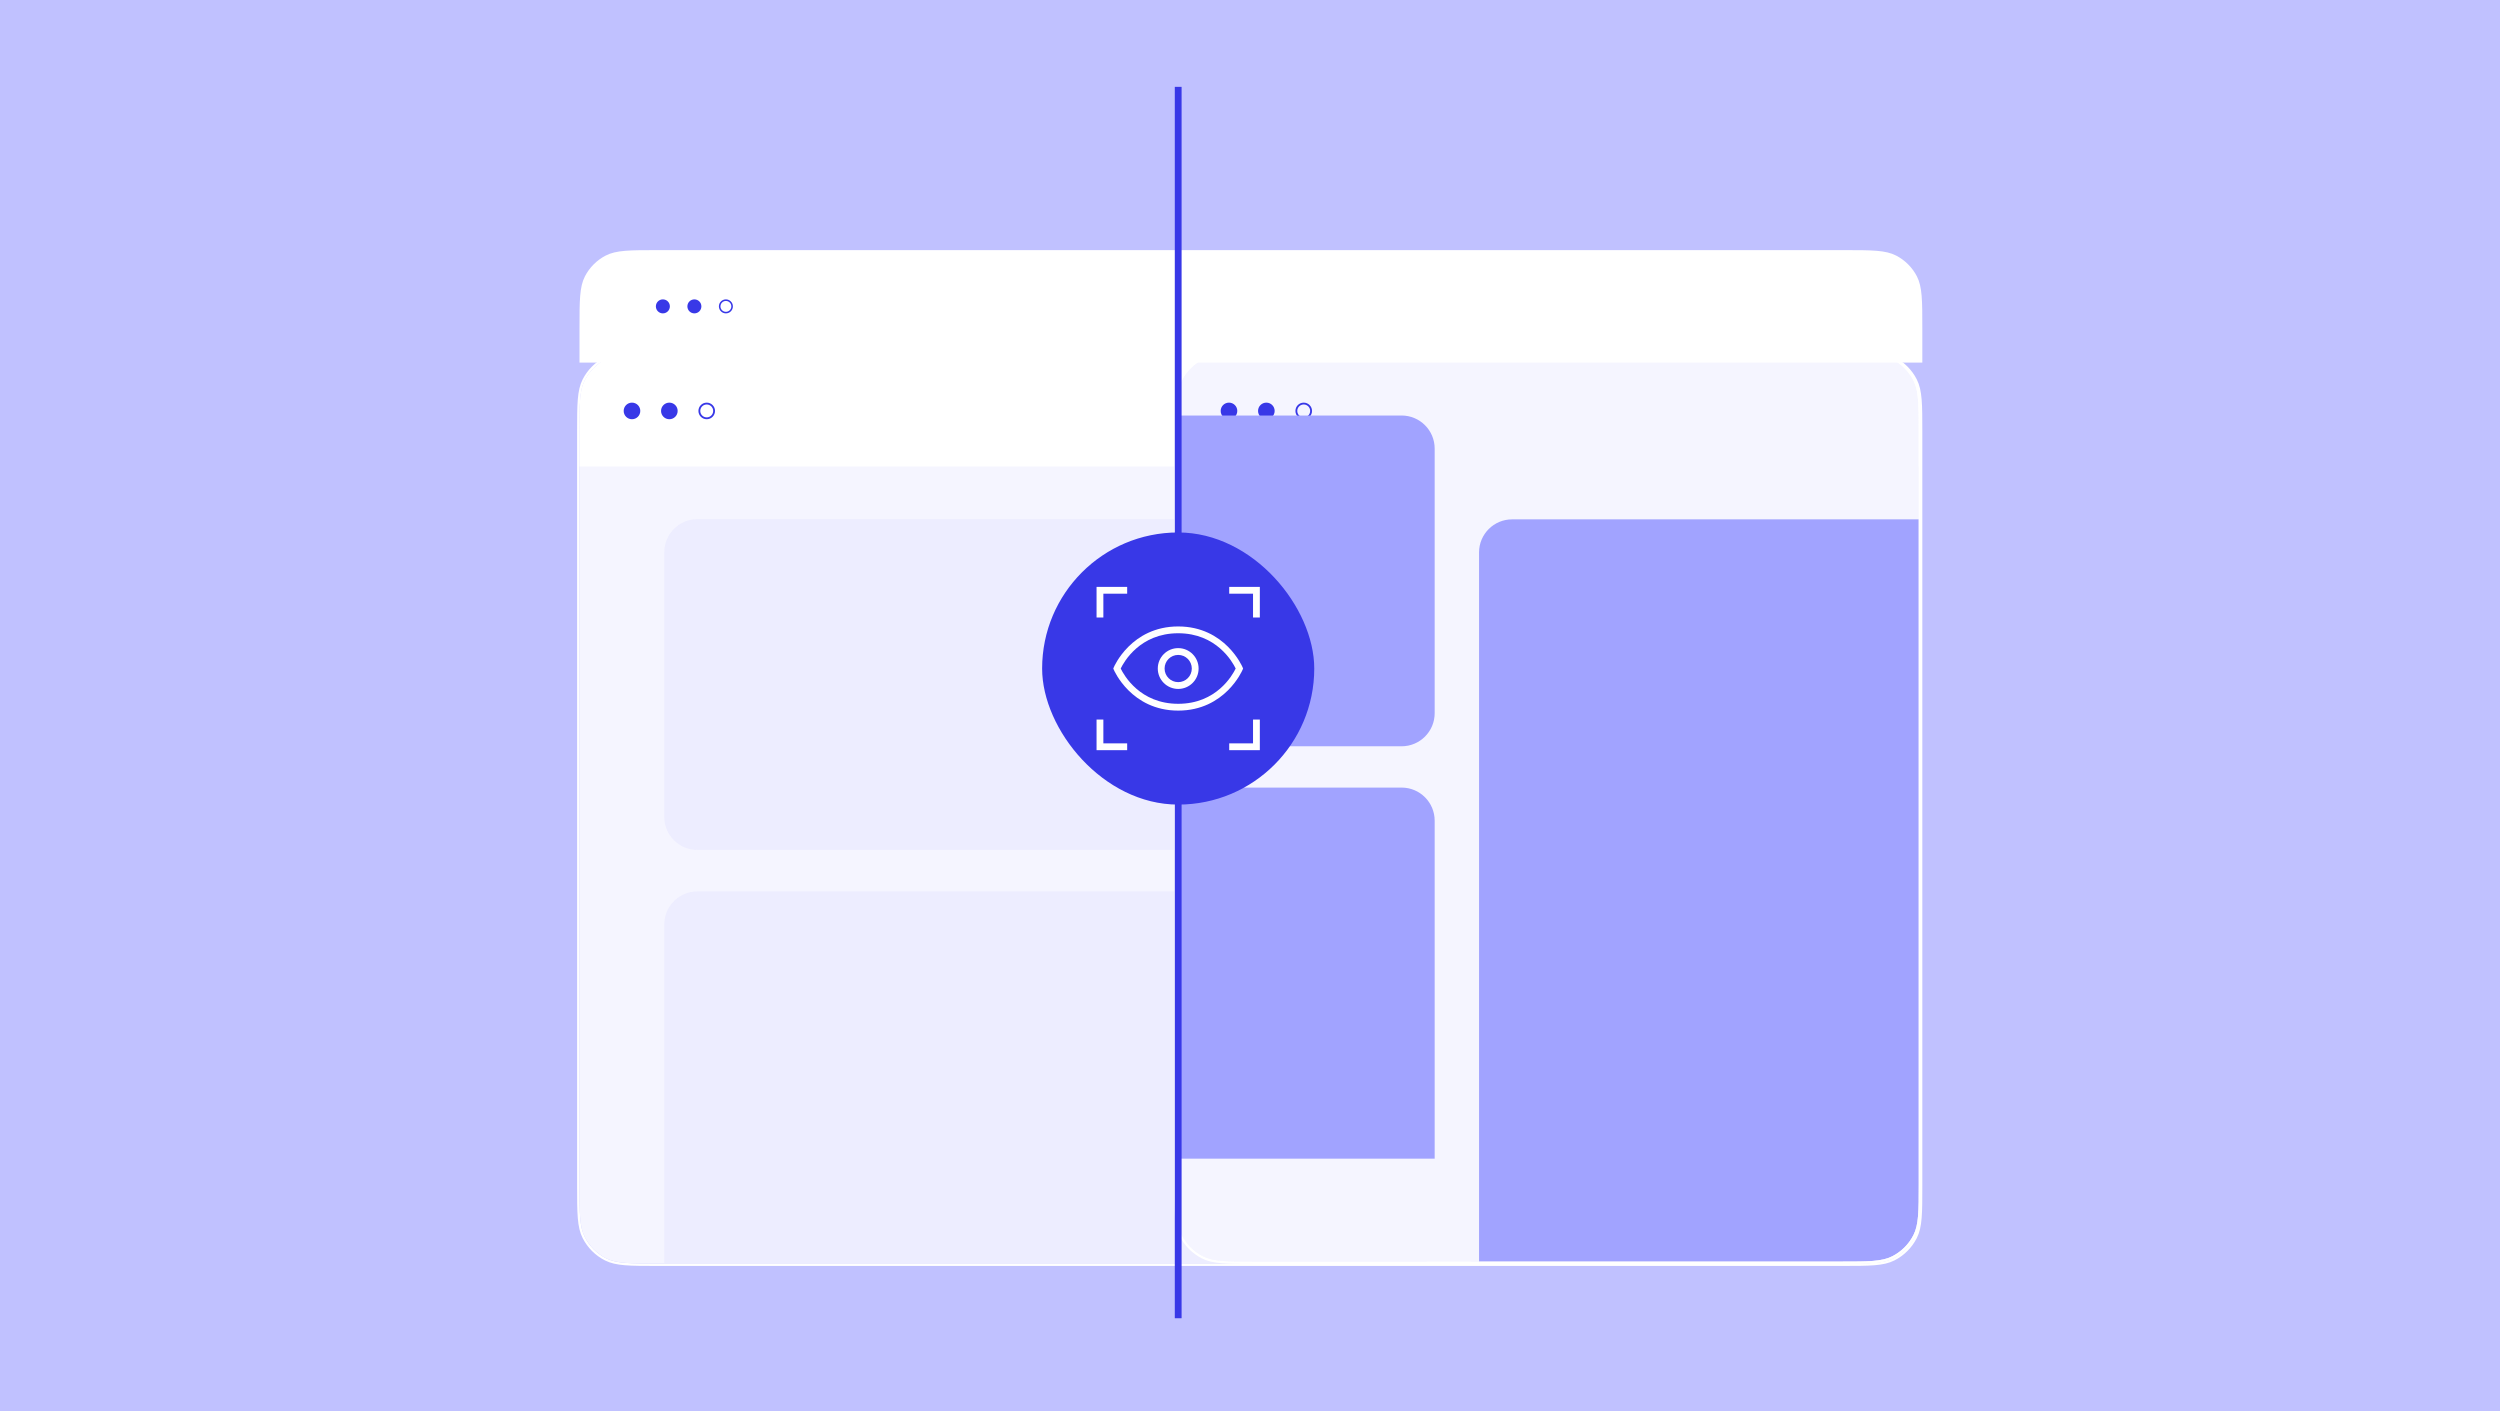
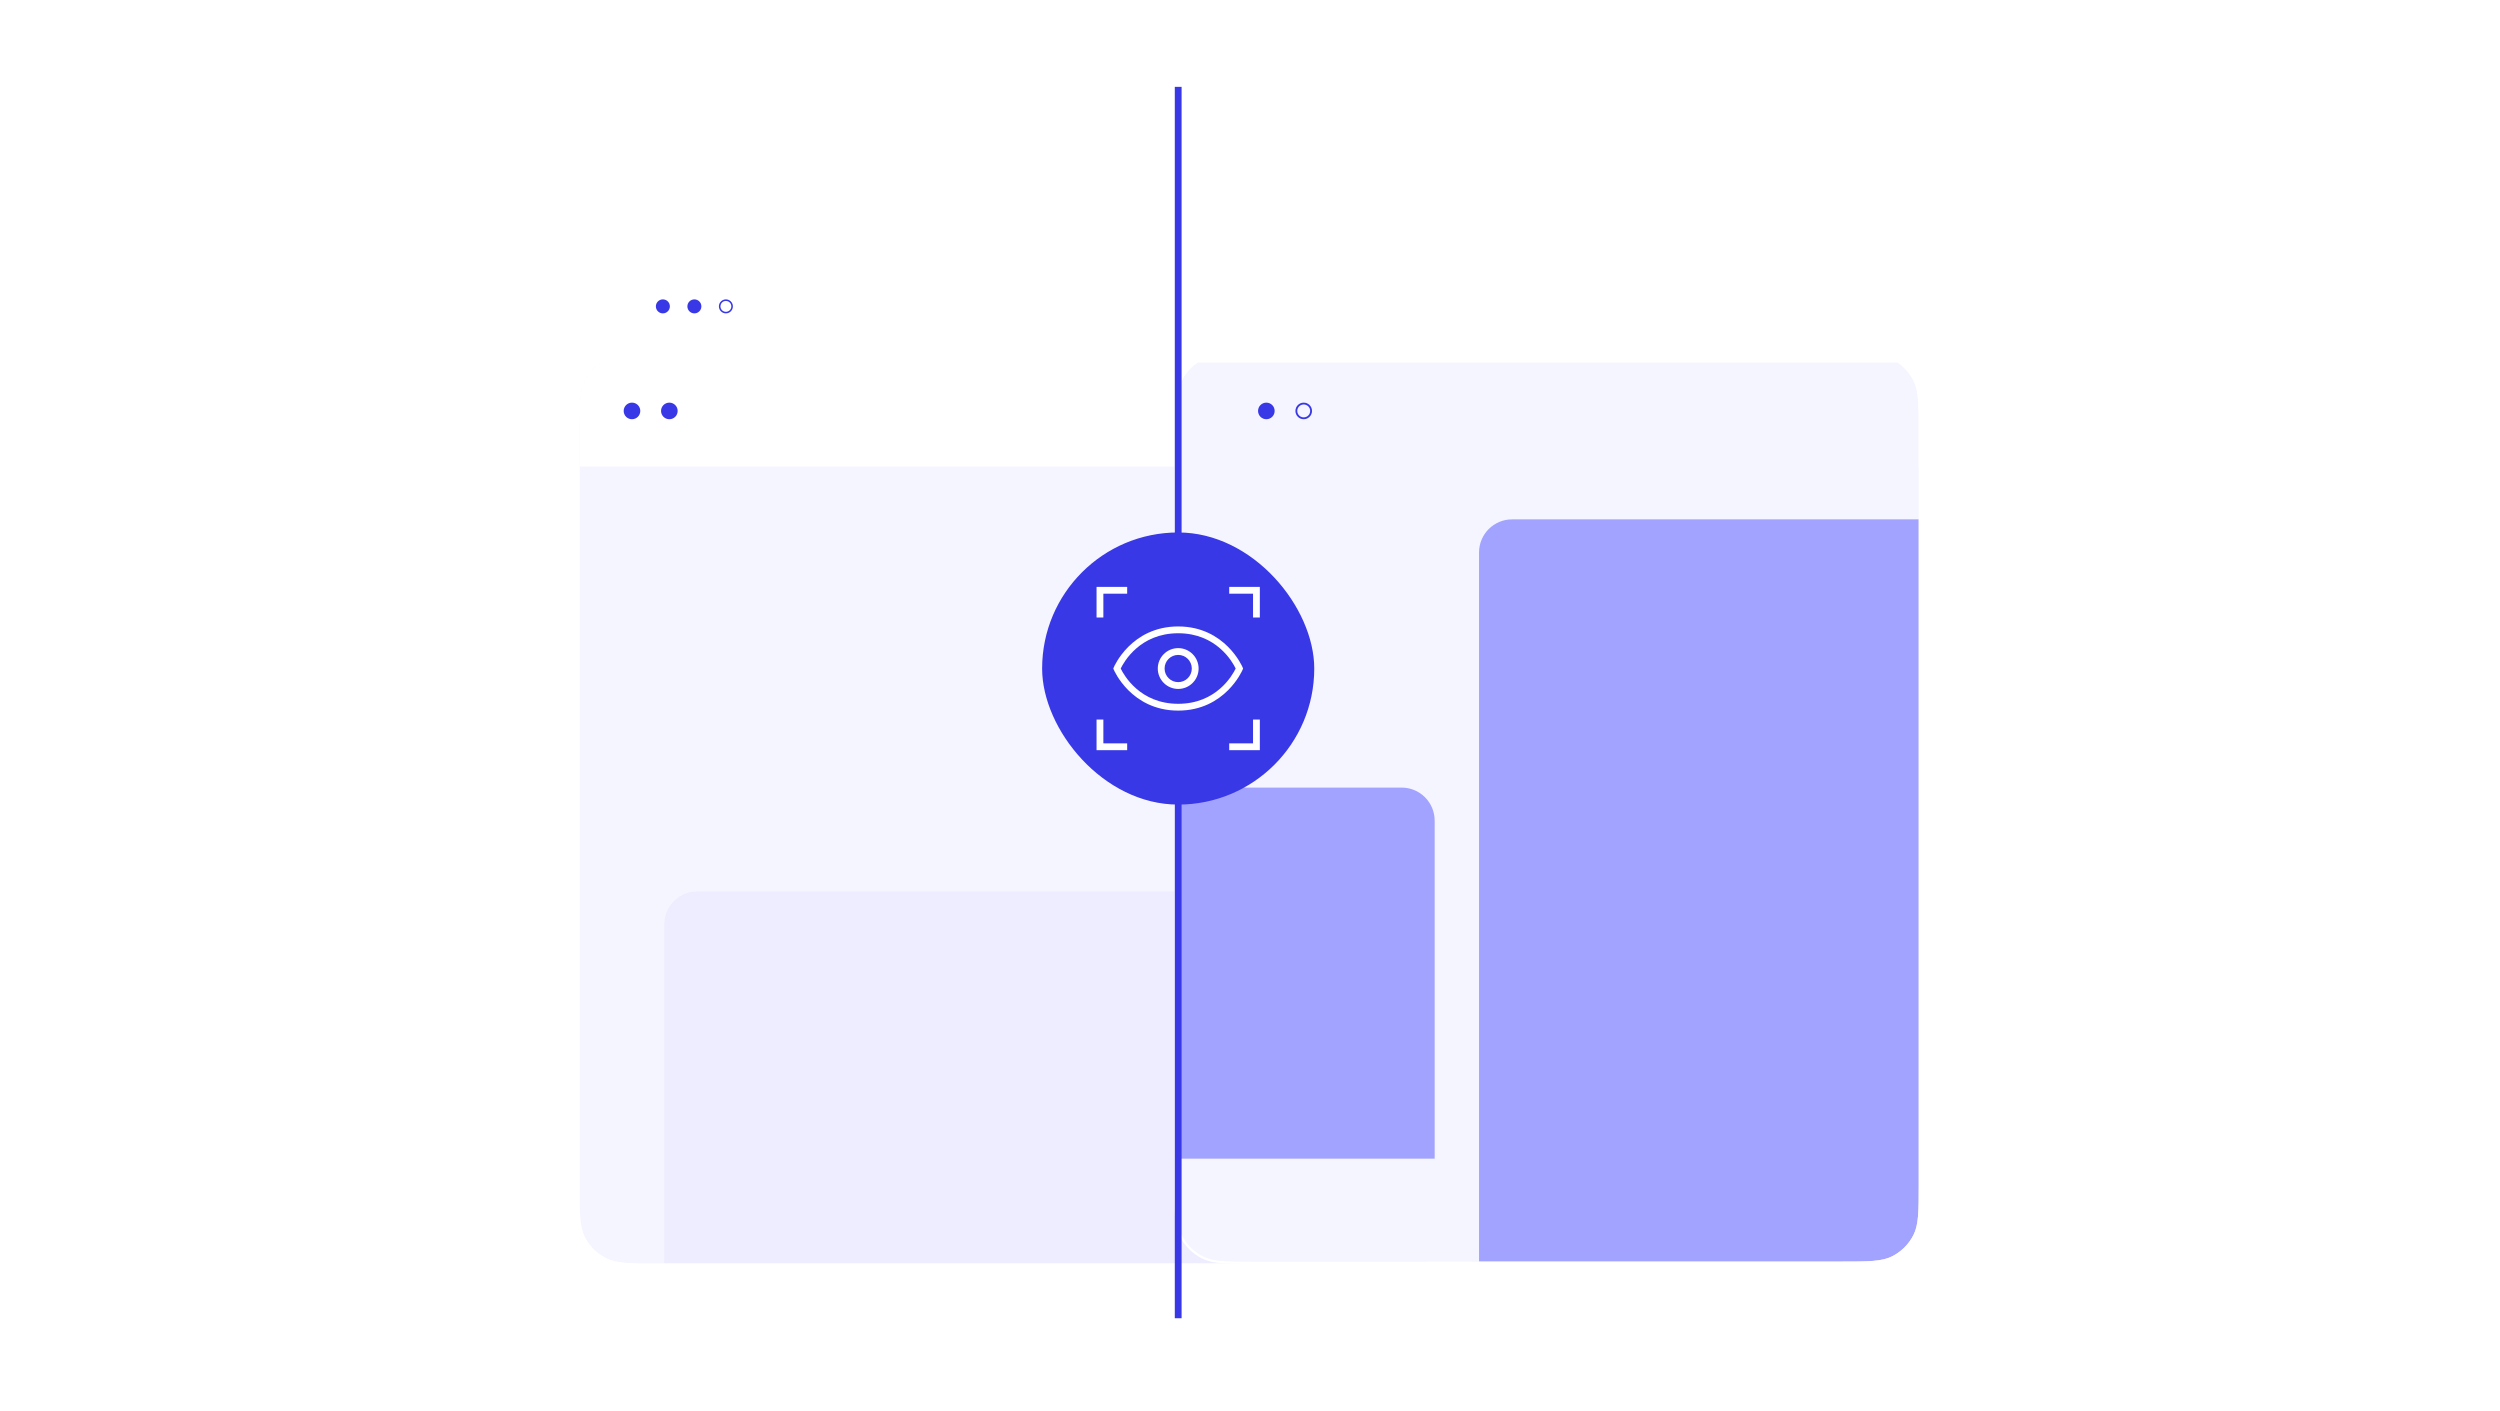
<svg xmlns="http://www.w3.org/2000/svg" width="806" height="455" viewBox="0 0 806 455" fill="none">
  <g clip-path="url(#clip0_13354_7363)">
-     <path d="M0 0H806V455H0V0Z" fill="#C0C1FF" />
    <g filter="url(#filter0_dddddd_13354_7363)">
      <g clip-path="url(#clip1_13354_7363)">
        <path d="M186.833 105.665C186.833 96.906 186.833 92.526 188.538 89.181C190.037 86.238 192.43 83.845 195.372 82.346C198.718 80.641 203.098 80.641 211.857 80.641H593.96C602.719 80.641 607.099 80.641 610.444 82.346C613.387 83.845 615.78 86.238 617.279 89.181C618.984 92.526 618.984 96.906 618.984 105.665V348.863C618.984 357.622 618.984 362.001 617.279 365.347C615.78 368.29 613.387 370.682 610.444 372.182C607.099 373.886 602.719 373.886 593.96 373.886H211.857C203.098 373.886 198.718 373.886 195.372 372.182C192.43 370.682 190.037 368.29 188.538 365.347C186.833 362.001 186.833 357.622 186.833 348.863V105.665Z" fill="#F5F5FF" />
        <g style="mix-blend-mode:multiply" opacity="0.4">
-           <path d="M214.163 144.567C214.163 138.678 218.937 133.904 224.826 133.904H449.284C455.173 133.904 459.947 138.678 459.947 144.567V229.875C459.947 235.764 455.173 240.538 449.284 240.538H224.826C218.937 240.538 214.163 235.764 214.163 229.875V144.567Z" fill="#E1E0FF" />
-         </g>
+           </g>
        <g style="mix-blend-mode:multiply" opacity="0.4">
          <path d="M474.405 144.567C474.405 138.678 479.179 133.904 485.068 133.904H618.984V357.836C618.984 366.67 611.822 373.832 602.989 373.832H474.405V144.567Z" fill="#E1E0FF" />
        </g>
        <g style="mix-blend-mode:multiply" opacity="0.4">
          <path d="M214.163 264.58C214.163 258.691 218.937 253.917 224.826 253.917H449.284C455.173 253.917 459.947 258.691 459.947 264.58V373.881H214.163V264.58Z" fill="#E1E0FF" />
        </g>
        <path d="M186.061 105.821C186.061 96.914 186.061 92.461 187.822 89.071C189.306 86.215 191.635 83.886 194.491 82.402C197.881 80.641 202.335 80.641 211.241 80.641H593.804C602.71 80.641 607.164 80.641 610.553 82.402C613.41 83.886 615.739 86.215 617.223 89.071C618.984 92.461 618.984 96.914 618.984 105.821V116.911H186.061V105.821Z" fill="white" />
        <circle cx="203.751" cy="99.004" r="2.677" fill="#3838E7" />
        <circle cx="215.799" cy="99.004" r="2.677" fill="#3838E7" />
-         <circle cx="227.847" cy="99.004" r="2.378" stroke="#3838E7" stroke-width="0.598" />
      </g>
      <path d="M188.194 89.005C187.309 90.742 186.877 92.729 186.662 95.361C186.447 97.985 186.447 101.282 186.447 105.646V105.665V348.863V348.881C186.447 353.245 186.447 356.543 186.662 359.166C186.877 361.798 187.309 363.786 188.194 365.522C189.73 368.537 192.182 370.989 195.197 372.525C196.934 373.41 198.921 373.843 201.553 374.058C204.177 374.272 207.474 374.272 211.838 374.272H211.857H593.96H593.979C598.343 374.272 601.64 374.272 604.264 374.058C606.895 373.843 608.883 373.41 610.619 372.525C613.635 370.989 616.086 368.537 617.623 365.522C618.507 363.786 618.94 361.798 619.155 359.166C619.369 356.543 619.369 353.245 619.369 348.881V348.863V105.665V105.646C619.369 101.282 619.369 97.985 619.155 95.361C618.94 92.729 618.507 90.742 617.623 89.005C616.086 85.99 613.635 83.538 610.619 82.002C608.883 81.117 606.895 80.685 604.264 80.47C601.64 80.255 598.342 80.255 593.978 80.255H593.96H211.857H211.838C207.474 80.255 204.177 80.255 201.553 80.47C198.921 80.685 196.934 81.117 195.197 82.002C192.182 83.538 189.73 85.99 188.194 89.005Z" stroke="white" stroke-width="0.772" />
    </g>
    <g filter="url(#filter1_dddddd_13354_7363)">
      <g clip-path="url(#clip2_13354_7363)">
        <path d="M379.306 105.665C379.306 96.906 379.306 92.526 381.011 89.181C382.51 86.238 384.903 83.845 387.846 82.346C391.191 80.641 395.571 80.641 404.33 80.641H593.573C602.333 80.641 606.712 80.641 610.058 82.346C613 83.845 615.393 86.238 616.892 89.181C618.597 92.526 618.597 96.906 618.597 105.665V348.229C618.597 356.988 618.597 361.367 616.892 364.713C615.393 367.656 613 370.048 610.058 371.548C606.712 373.252 602.333 373.252 593.573 373.252H404.33C395.571 373.252 391.191 373.252 387.846 371.548C384.903 370.048 382.51 367.656 381.011 364.713C379.306 361.367 379.306 356.988 379.306 348.229V105.665Z" fill="#F5F5FF" />
-         <circle cx="396.224" cy="99.004" r="2.677" fill="#3838E7" />
        <circle cx="408.272" cy="99.004" r="2.677" fill="#3838E7" />
        <circle cx="420.32" cy="99.004" r="2.378" stroke="#3838E7" stroke-width="0.598" />
        <path d="M476.843 144.625C476.843 138.736 481.617 133.961 487.507 133.961H621.422V357.894C621.422 366.728 614.261 373.889 605.427 373.889H476.843V144.625Z" fill="#A1A3FF" />
      </g>
      <path d="M380.667 89.005C379.782 90.742 379.35 92.729 379.135 95.361C378.92 97.985 378.92 101.282 378.92 105.646V105.665V348.229V348.247C378.92 352.611 378.92 355.909 379.135 358.532C379.35 361.164 379.782 363.152 380.667 364.888C382.203 367.903 384.655 370.355 387.67 371.891C389.407 372.776 391.394 373.209 394.026 373.424C396.65 373.638 399.947 373.638 404.311 373.638H404.33H593.573H593.592C597.956 373.638 601.253 373.638 603.877 373.424C606.509 373.209 608.497 372.776 610.233 371.891C613.248 370.355 615.7 367.903 617.236 364.888C618.121 363.152 618.553 361.164 618.769 358.532C618.983 355.909 618.983 352.611 618.983 348.247V348.229V105.665V105.646C618.983 101.282 618.983 97.985 618.769 95.361C618.553 92.729 618.121 90.742 617.236 89.005C615.7 85.99 613.248 83.538 610.233 82.002C608.497 81.117 606.509 80.685 603.877 80.47C601.253 80.255 597.956 80.255 593.592 80.255H593.573H404.33H404.311C399.947 80.255 396.65 80.255 394.026 80.47C391.394 80.685 389.407 81.117 387.67 82.002C384.655 83.538 382.203 85.99 380.667 89.005Z" stroke="white" stroke-width="0.772" />
    </g>
    <path d="M186.833 105.821C186.833 96.914 186.833 92.461 188.594 89.071C190.078 86.215 192.407 83.886 195.263 82.402C198.653 80.641 203.106 80.641 212.013 80.641H594.575C603.482 80.641 607.935 80.641 611.325 82.402C614.182 83.886 616.511 86.215 617.995 89.071C619.755 92.461 619.755 96.914 619.755 105.821V116.911H186.833V105.821Z" fill="white" />
    <circle cx="213.709" cy="98.776" r="2.258" fill="#3838E7" />
    <circle cx="223.869" cy="98.776" r="2.258" fill="#3838E7" />
    <circle cx="234.029" cy="98.776" r="2.006" stroke="#3838E7" stroke-width="0.504" />
-     <path d="M379.306 133.961H451.874C457.764 133.961 462.538 138.736 462.538 144.625V229.938C462.538 235.828 457.764 240.602 451.874 240.602H379.306V133.961Z" fill="#A1A3FF" />
    <path d="M379.306 253.917H451.874C457.764 253.917 462.538 258.691 462.538 264.58V373.562H379.306V253.917Z" fill="#A1A3FF" />
    <line x1="379.85" y1="28" x2="379.85" y2="425" stroke="#3838E7" stroke-width="2.193" />
    <rect x="335.982" y="171.666" width="87.735" height="87.735" rx="43.867" fill="#3838E7" />
    <path d="M379.85 208.953C376.22 208.953 373.27 211.903 373.27 215.533C373.27 219.163 376.22 222.113 379.85 222.113C383.48 222.113 386.43 219.163 386.43 215.533C386.43 211.903 383.48 208.953 379.85 208.953ZM379.85 219.92C377.426 219.92 375.463 217.957 375.463 215.533C375.463 213.11 377.426 211.146 379.85 211.146C382.273 211.146 384.236 213.11 384.236 215.533C384.236 217.957 382.273 219.92 379.85 219.92Z" fill="white" />
    <path d="M400.774 215.533L400.599 215.116C400.544 214.984 394.995 201.967 379.85 201.967C364.704 201.967 359.144 214.984 359.1 215.116L358.925 215.533L359.1 215.95C359.155 216.081 364.704 229.099 379.85 229.099C394.995 229.099 400.555 216.081 400.599 215.95L400.774 215.533ZM379.85 226.905C367.512 226.905 362.347 217.671 361.316 215.533C362.347 213.394 367.512 204.16 379.85 204.16C392.187 204.16 397.353 213.394 398.384 215.533C397.353 217.671 392.187 226.905 379.85 226.905Z" fill="white" />
    <path d="M355.723 191.406H363.399V189.213H353.529V199.083H355.723V191.406Z" fill="white" />
    <path d="M396.3 189.213V191.406H403.977V199.083H406.17V189.213H396.3Z" fill="white" />
    <path d="M355.723 231.983H353.529V241.854H363.399V239.66H355.723V231.983Z" fill="white" />
    <path d="M403.977 239.66H396.3V241.854H406.17V231.983H403.977V239.66Z" fill="white" />
  </g>
  <defs>
    <filter id="filter0_dddddd_13354_7363" x="171.399" y="79.87" width="463.019" height="327.445" filterUnits="userSpaceOnUse" color-interpolation-filters="sRGB">
      <feFlood flood-opacity="0" result="BackgroundImageFix" />
      <feColorMatrix in="SourceAlpha" type="matrix" values="0 0 0 0 0 0 0 0 0 0 0 0 0 0 0 0 0 0 127 0" result="hardAlpha" />
      <feOffset dy="0.498" />
      <feGaussianBlur stdDeviation="0.203" />
      <feColorMatrix type="matrix" values="0 0 0 0 0.298 0 0 0 0 0.298 0 0 0 0 0.659 0 0 0 0.02 0" />
      <feBlend mode="normal" in2="BackgroundImageFix" result="effect1_dropShadow_13354_7363" />
      <feColorMatrix in="SourceAlpha" type="matrix" values="0 0 0 0 0 0 0 0 0 0 0 0 0 0 0 0 0 0 127 0" result="hardAlpha" />
      <feOffset dy="1.197" />
      <feGaussianBlur stdDeviation="0.488" />
      <feColorMatrix type="matrix" values="0 0 0 0 0.298 0 0 0 0 0.298 0 0 0 0 0.659 0 0 0 0.028 0" />
      <feBlend mode="normal" in2="effect1_dropShadow_13354_7363" result="effect2_dropShadow_13354_7363" />
      <feColorMatrix in="SourceAlpha" type="matrix" values="0 0 0 0 0 0 0 0 0 0 0 0 0 0 0 0 0 0 127 0" result="hardAlpha" />
      <feOffset dy="2.253" />
      <feGaussianBlur stdDeviation="0.918" />
      <feColorMatrix type="matrix" values="0 0 0 0 0.298 0 0 0 0 0.298 0 0 0 0 0.659 0 0 0 0.035 0" />
      <feBlend mode="normal" in2="effect2_dropShadow_13354_7363" result="effect3_dropShadow_13354_7363" />
      <feColorMatrix in="SourceAlpha" type="matrix" values="0 0 0 0 0 0 0 0 0 0 0 0 0 0 0 0 0 0 127 0" result="hardAlpha" />
      <feOffset dy="4.019" />
      <feGaussianBlur stdDeviation="1.637" />
      <feColorMatrix type="matrix" values="0 0 0 0 0.298 0 0 0 0 0.298 0 0 0 0 0.659 0 0 0 0.042 0" />
      <feBlend mode="normal" in2="effect3_dropShadow_13354_7363" result="effect4_dropShadow_13354_7363" />
      <feColorMatrix in="SourceAlpha" type="matrix" values="0 0 0 0 0 0 0 0 0 0 0 0 0 0 0 0 0 0 127 0" result="hardAlpha" />
      <feOffset dy="7.518" />
      <feGaussianBlur stdDeviation="3.063" />
      <feColorMatrix type="matrix" values="0 0 0 0 0.298 0 0 0 0 0.298 0 0 0 0 0.659 0 0 0 0.05 0" />
      <feBlend mode="normal" in2="effect4_dropShadow_13354_7363" result="effect5_dropShadow_13354_7363" />
      <feColorMatrix in="SourceAlpha" type="matrix" values="0 0 0 0 0 0 0 0 0 0 0 0 0 0 0 0 0 0 127 0" result="hardAlpha" />
      <feOffset dy="17.995" />
      <feGaussianBlur stdDeviation="7.331" />
      <feColorMatrix type="matrix" values="0 0 0 0 0.298 0 0 0 0 0.298 0 0 0 0 0.659 0 0 0 0.07 0" />
      <feBlend mode="normal" in2="effect5_dropShadow_13354_7363" result="effect6_dropShadow_13354_7363" />
      <feBlend mode="normal" in="SourceGraphic" in2="effect6_dropShadow_13354_7363" result="shape" />
    </filter>
    <filter id="filter1_dddddd_13354_7363" x="363.872" y="79.87" width="270.159" height="326.811" filterUnits="userSpaceOnUse" color-interpolation-filters="sRGB">
      <feFlood flood-opacity="0" result="BackgroundImageFix" />
      <feColorMatrix in="SourceAlpha" type="matrix" values="0 0 0 0 0 0 0 0 0 0 0 0 0 0 0 0 0 0 127 0" result="hardAlpha" />
      <feOffset dy="0.498" />
      <feGaussianBlur stdDeviation="0.203" />
      <feColorMatrix type="matrix" values="0 0 0 0 0.298 0 0 0 0 0.298 0 0 0 0 0.659 0 0 0 0.02 0" />
      <feBlend mode="normal" in2="BackgroundImageFix" result="effect1_dropShadow_13354_7363" />
      <feColorMatrix in="SourceAlpha" type="matrix" values="0 0 0 0 0 0 0 0 0 0 0 0 0 0 0 0 0 0 127 0" result="hardAlpha" />
      <feOffset dy="1.197" />
      <feGaussianBlur stdDeviation="0.488" />
      <feColorMatrix type="matrix" values="0 0 0 0 0.298 0 0 0 0 0.298 0 0 0 0 0.659 0 0 0 0.028 0" />
      <feBlend mode="normal" in2="effect1_dropShadow_13354_7363" result="effect2_dropShadow_13354_7363" />
      <feColorMatrix in="SourceAlpha" type="matrix" values="0 0 0 0 0 0 0 0 0 0 0 0 0 0 0 0 0 0 127 0" result="hardAlpha" />
      <feOffset dy="2.253" />
      <feGaussianBlur stdDeviation="0.918" />
      <feColorMatrix type="matrix" values="0 0 0 0 0.298 0 0 0 0 0.298 0 0 0 0 0.659 0 0 0 0.035 0" />
      <feBlend mode="normal" in2="effect2_dropShadow_13354_7363" result="effect3_dropShadow_13354_7363" />
      <feColorMatrix in="SourceAlpha" type="matrix" values="0 0 0 0 0 0 0 0 0 0 0 0 0 0 0 0 0 0 127 0" result="hardAlpha" />
      <feOffset dy="4.019" />
      <feGaussianBlur stdDeviation="1.637" />
      <feColorMatrix type="matrix" values="0 0 0 0 0.298 0 0 0 0 0.298 0 0 0 0 0.659 0 0 0 0.042 0" />
      <feBlend mode="normal" in2="effect3_dropShadow_13354_7363" result="effect4_dropShadow_13354_7363" />
      <feColorMatrix in="SourceAlpha" type="matrix" values="0 0 0 0 0 0 0 0 0 0 0 0 0 0 0 0 0 0 127 0" result="hardAlpha" />
      <feOffset dy="7.518" />
      <feGaussianBlur stdDeviation="3.063" />
      <feColorMatrix type="matrix" values="0 0 0 0 0.298 0 0 0 0 0.298 0 0 0 0 0.659 0 0 0 0.05 0" />
      <feBlend mode="normal" in2="effect4_dropShadow_13354_7363" result="effect5_dropShadow_13354_7363" />
      <feColorMatrix in="SourceAlpha" type="matrix" values="0 0 0 0 0 0 0 0 0 0 0 0 0 0 0 0 0 0 127 0" result="hardAlpha" />
      <feOffset dy="17.995" />
      <feGaussianBlur stdDeviation="7.331" />
      <feColorMatrix type="matrix" values="0 0 0 0 0.298 0 0 0 0 0.298 0 0 0 0 0.659 0 0 0 0.07 0" />
      <feBlend mode="normal" in2="effect5_dropShadow_13354_7363" result="effect6_dropShadow_13354_7363" />
      <feBlend mode="normal" in="SourceGraphic" in2="effect6_dropShadow_13354_7363" result="shape" />
    </filter>
    <clipPath id="clip0_13354_7363">
      <rect width="806" height="455" fill="white" />
    </clipPath>
    <clipPath id="clip1_13354_7363">
-       <path d="M186.833 105.665C186.833 96.906 186.833 92.526 188.538 89.181C190.037 86.238 192.43 83.845 195.372 82.346C198.718 80.641 203.098 80.641 211.857 80.641H593.96C602.719 80.641 607.099 80.641 610.444 82.346C613.387 83.845 615.78 86.238 617.279 89.181C618.984 92.526 618.984 96.906 618.984 105.665V348.863C618.984 357.622 618.984 362.001 617.279 365.347C615.78 368.29 613.387 370.682 610.444 372.182C607.099 373.886 602.719 373.886 593.96 373.886H211.857C203.098 373.886 198.718 373.886 195.372 372.182C192.43 370.682 190.037 368.29 188.538 365.347C186.833 362.001 186.833 357.622 186.833 348.863V105.665Z" fill="white" />
+       <path d="M186.833 105.665C186.833 96.906 186.833 92.526 188.538 89.181C190.037 86.238 192.43 83.845 195.372 82.346C198.718 80.641 203.098 80.641 211.857 80.641C602.719 80.641 607.099 80.641 610.444 82.346C613.387 83.845 615.78 86.238 617.279 89.181C618.984 92.526 618.984 96.906 618.984 105.665V348.863C618.984 357.622 618.984 362.001 617.279 365.347C615.78 368.29 613.387 370.682 610.444 372.182C607.099 373.886 602.719 373.886 593.96 373.886H211.857C203.098 373.886 198.718 373.886 195.372 372.182C192.43 370.682 190.037 368.29 188.538 365.347C186.833 362.001 186.833 357.622 186.833 348.863V105.665Z" fill="white" />
    </clipPath>
    <clipPath id="clip2_13354_7363">
      <path d="M379.306 105.665C379.306 96.906 379.306 92.526 381.011 89.181C382.51 86.238 384.903 83.845 387.846 82.346C391.191 80.641 395.571 80.641 404.33 80.641H593.573C602.333 80.641 606.712 80.641 610.058 82.346C613 83.845 615.393 86.238 616.892 89.181C618.597 92.526 618.597 96.906 618.597 105.665V348.229C618.597 356.988 618.597 361.367 616.892 364.713C615.393 367.656 613 370.048 610.058 371.548C606.712 373.252 602.333 373.252 593.573 373.252H404.33C395.571 373.252 391.191 373.252 387.846 371.548C384.903 370.048 382.51 367.656 381.011 364.713C379.306 361.367 379.306 356.988 379.306 348.229V105.665Z" fill="white" />
    </clipPath>
  </defs>
</svg>